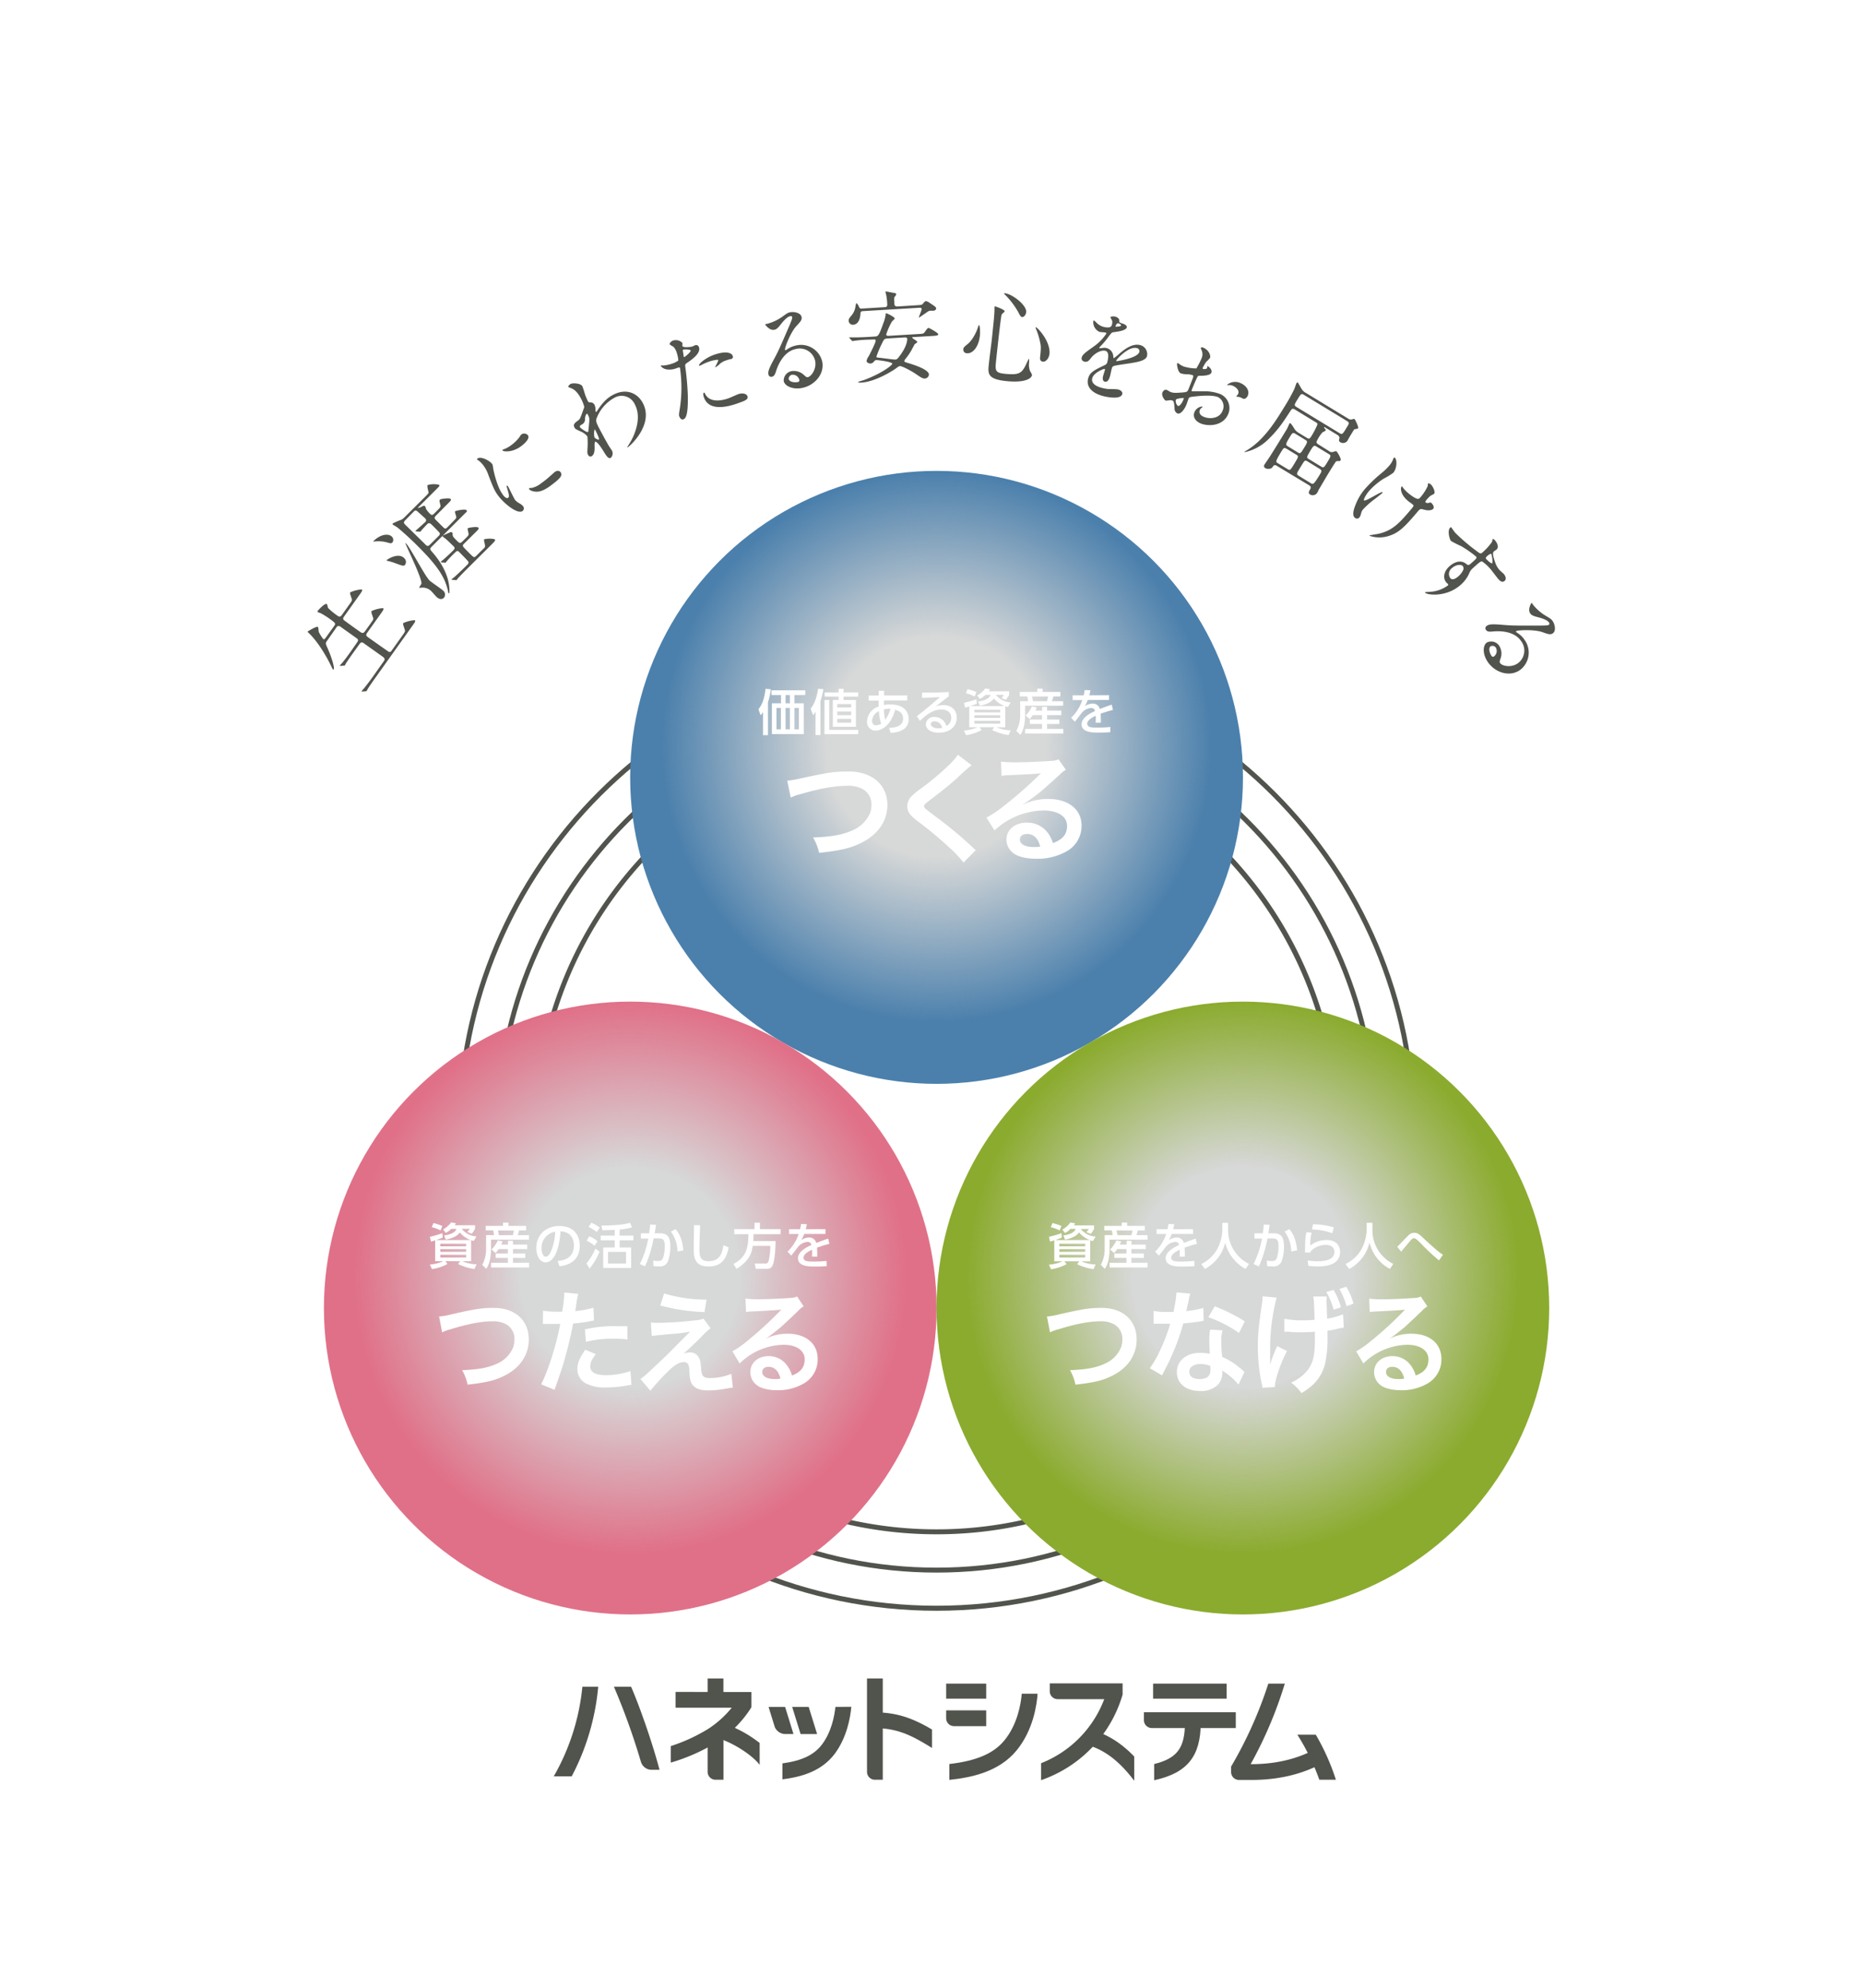
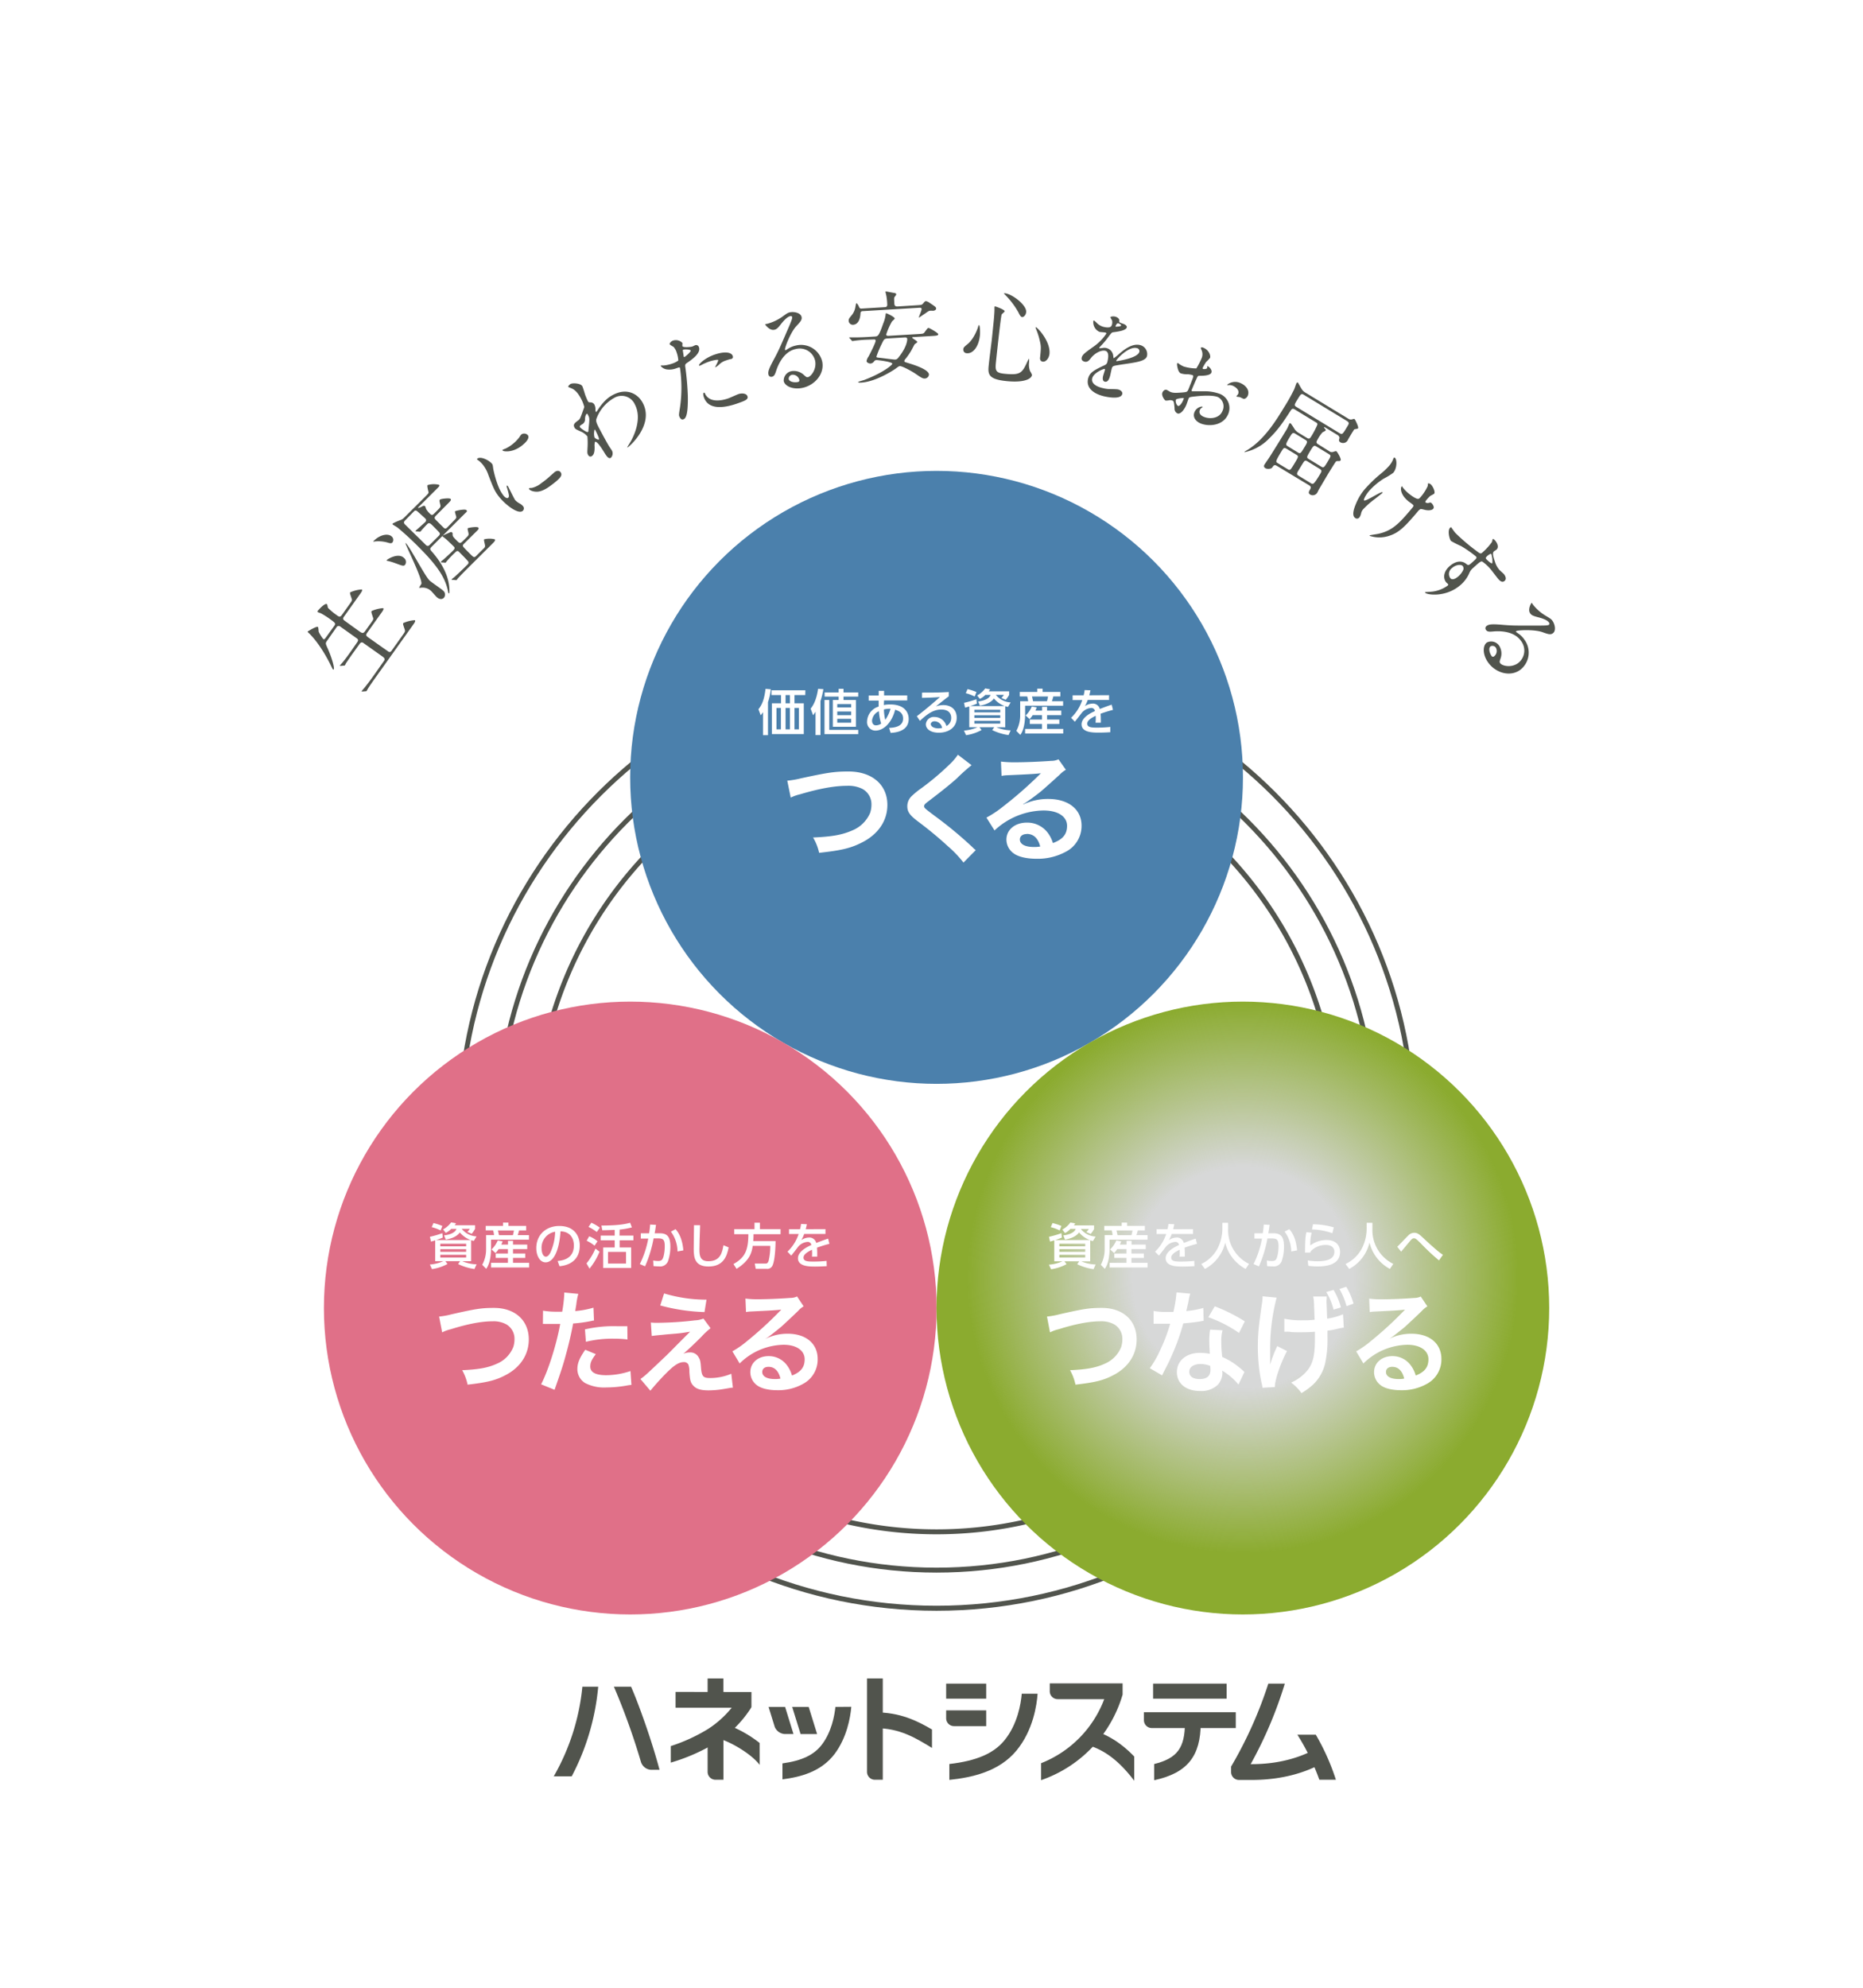
<svg xmlns="http://www.w3.org/2000/svg" xmlns:xlink="http://www.w3.org/1999/xlink" viewBox="0 0 600 640">
  <defs>
    <style>.cls-1{isolation:isolate;}.cls-2{fill:#fff;}.cls-3{fill:#51544d;}.cls-4{fill:#4b80ac;}.cls-5{fill:#e07088;}.cls-6{fill:#8bab2f;}.cls-7,.cls-8,.cls-9{mix-blend-mode:multiply;}.cls-7{fill:url(#名称未設定グラデーション_9);}.cls-8{fill:url(#名称未設定グラデーション_9-2);}.cls-9{fill:url(#名称未設定グラデーション_9-3);}</style>
    <radialGradient id="名称未設定グラデーション_9" cx="301.63" cy="240.45" r="88.81" gradientUnits="userSpaceOnUse">
      <stop offset="0.4" stop-color="#d7d8d8" />
      <stop offset="1" stop-color="#d7d8d8" stop-opacity="0" />
    </radialGradient>
    <radialGradient id="名称未設定グラデーション_9-2" cx="202.98" cy="411.3" r="88.81" xlink:href="#名称未設定グラデーション_9" />
    <radialGradient id="名称未設定グラデーション_9-3" cx="400.28" cy="411.3" r="88.81" xlink:href="#名称未設定グラデーション_9" />
  </defs>
  <g class="cls-1">
    <g id="レイヤー_2" data-name="レイヤー 2">
      <g id="ABOUT">
        <rect class="cls-2" width="600" height="640" />
        <path class="cls-3" d="M107.64,201.53c.58-.8.26-1-1.07-2a27.81,27.81,0,0,0-3.21-2.06c-.15-.06-.86-.3-1-.39s-.11-.24,0-.42,2.26-2.61,2.92-2.14c.16.11.27,1,.35,1.19a20.23,20.23,0,0,0,2.88,2.4c.69.49,1,.69,1.6-.11l2.38-3.35c.85-1.2,1-1.33.74-2-.53-1.56-.58-1.71-.42-1.94a10.78,10.78,0,0,1,3.7-.93c.34.24-.08.84-.64,1.62l-5.06,7.11c-.21.29-.47.65-.11,1.1.18.2,4.31,3.15,5.08,3.69s1.17.76,1.74,0l1.84-2.57c.86-1.22,1-1.35.73-2-.51-1.58-.56-1.73-.4-2a11,11,0,0,1,3.7-.93c.34.25-.08.85-.66,1.65l-4.47,6.28c-.54.75-.33,1,.31,1.47.79.57,6.5,4.6,6.65,4.67.48.18.75-.1,1-.51l3.38-4.75c.85-1.2.94-1.32.73-2-.53-1.56-.6-1.73-.44-2a10.78,10.78,0,0,1,3.7-.93c.34.25-.08.84-.64,1.62l-12.28,17.24c-1.62,2.28-2.11,3.07-2.25,3.32s-.28.51-.35.61-.15.09-.31.1l-1,.08c-.2,0-.2,0-.26,0s0-.06,0-.14.76-.9.89-1.08c1-1.24,1.77-2.26,2.64-3.48l3.53-5c.33-.47.61-.86-.34-1.54L117,207c-.31-.23-.74-.3-1.17.3l-2.16,3c-1.63,2.29-2.11,3.08-2.28,3.31a5.58,5.58,0,0,1-.31.6c-.07.11-.19.1-.35.1l-1,.09c-.16,0-.2,0-.23,0s-.06-.08,0-.16.77-.9.92-1.07c1-1.23,1.75-2.28,2.62-3.5l2-2.88c.55-.78.16-1.06-.27-1.36l-5.19-3.7a.8.8,0,0,0-1.22.26l-3,4.29c-.58.8-.54.91.11,2.35,1.42,3.16,2.34,6.48,2,6.89-.07.1-.17.07-.25,0s-.55-1-.81-1.56c-3.34-6.68-6.41-9.61-6.88-10.06s-.48-.5-.44-.56,2.84-1.8,3.29-1.48c.21.15.2,1.39.29,1.61a12.42,12.42,0,0,0,1.42,2.27c.34.24.57-.07.81-.41Z" />
        <path class="cls-3" d="M120.34,174.17c2.26-2.25,4.83-2.43,5.84-1.41a1.43,1.43,0,0,1,.19,1.91c-.31.32-.7.29-1.61,0a10.86,10.86,0,0,0-4.35-.3.12.12,0,0,1-.16,0C120.22,174.28,120.27,174.23,120.34,174.17Zm4.26,6.13c.31-.32,3.71-2.46,5.55-.62a1.63,1.63,0,0,1,.29,2.19c-.46.45-.73.35-3.08-.52a19.89,19.89,0,0,0-2.69-.8.47.47,0,0,1-.16-.07A.28.28,0,0,1,124.6,180.3Zm12.47-20.5c.85-.86,1-1.06.94-1.36s-.54-2-.31-2.25a7,7,0,0,1,3.68-.1c.3.3.17.44-.92,1.52l-5.53,5.51c-.29.29-.34.34-.22.45a6.24,6.24,0,0,0,1.45-.62.65.65,0,0,1,.77.06,5.87,5.87,0,0,1,.31.89,7.39,7.39,0,0,0,1.24,1.51c.48.49.77.51,1.29,0l1-1c1-1,1.2-1.19,1.05-1.83-.32-1.32-.35-1.48-.1-1.73s3-.58,3.37-.23-.07.75-.86,1.54L140.42,166c-.73.72-.47,1,.24,1.69.39.39,2.18,2.19,2.36,2.33.43.3.71.12,1.07-.24L146,167.8c.83-.83,1-1,.94-1.4s-.55-1.6-.37-1.78,3.18-.82,3.61-.39.21.44-.87,1.52L139,176.05c-.67.68-.51.88.22,1.71,3.08,3.54,5.69,8,5.52,13a.34.34,0,0,1-.11.25c0,.05-.07.07-.14,0a.68.68,0,0,1-.11-.25c-.86-4.43-3.05-8.12-9.38-14.47a93.23,93.23,0,0,0-7-6.46c-.23-.18-1.31-.77-1.49-.95s-.14-.18,0-.34a17.92,17.92,0,0,1,2.63-1.15,3.33,3.33,0,0,0,1-.7Zm-6.57,7.73c-.43.43-.6.79-.05,1.34.94.94,5.62,5.51,6.65,6.54.64.65,1,.29,1.32,0l2.84-2.83c.21-.2.55-.54.32-1-.14-.23-2-2.12-2.44-2.54s-.94-.89-1.5-.33c-.34.34-1.47,1.55-1.78,1.91-.07.07-.34.43-.43.52s-.16.07-.34.06l-1-.1c-.21,0-.21,0-.25-.07s0-.09,0-.11c.43-.43,2.62-2.34,3.1-2.81a.76.76,0,0,0,0-1.19c-.44-.43-2-1.82-2.46-2.23-.62-.53-.91-.29-1.2,0ZM135.7,188c.51-1.38-5.27-12.88-5.09-13.06s.18,0,.2.07c1.33,1.34,6,10.36,7.5,11.86.62.62,3.84,2.73,4.39,3.29a1.61,1.61,0,0,1,.23,2.34c-.34.34-1.25.78-2.44-.41-.21-.21-1.11-1.25-1.31-1.45a4,4,0,0,0-3.61-1.41c-.09,0-.5.08-.57,0S135.61,188.19,135.7,188Zm6.52-6.91A.57.57,0,0,1,142,181s0-.09,0-.16.77-.63.89-.74,2.1-1.91,2.64-2.45c.86-.85,1.15-1.14.6-1.7-.39-.39-2.11-2.07-2.52-2.39-.14-.14-.85-.67-1-.79s-.16-.16,0-.3,1.86-.84,2.18-1,.59-.26.82,0,.16.29.16.61c0,.53.1.73,1.15,1.79s1.22,1.22,2,.48l.91-.9c1-1,1.06-1.06,1.08-1.49s-.45-1.67-.25-1.87,3-.62,3.37-.23-.15.79-.9,1.54L149.5,175c-.23.22-.43.42-.43.7s.19.5,2.12,2.43c1.35,1.36,1.51,1.52,2.21.83l1.74-1.74c1-.94,1.06-1,1.08-1.44s-.49-1.94-.29-2.14a7.19,7.19,0,0,1,3.42,0c.32.33-.16.8-.9,1.54l-8.18,8.14c-2,2-2.59,2.68-2.8,2.88a5.63,5.63,0,0,1-.42.57c-.07.06-.19,0-.35,0l-1-.08c-.18,0-.2,0-.22-.05a.08.08,0,0,1,0-.14c.15-.16.95-.76,1.1-.92,1.16-1.06,2.1-1.95,3.17-3l.79-.79a.83.83,0,0,0,.31-.91c-.12-.29-2.57-2.76-3.06-3.24s-.91-.06-1.15.19a34.4,34.4,0,0,0-2.83,2.95s-.22.31-.27.36-.2.06-.36,0Z" />
        <path class="cls-3" d="M163.63,160.3c.44-.32.36-.9-.26-3-.17-.56-.25-.82-.12-.92s.32.17.36.23c.21.28,1.86,3.79,2.32,4.42a5.84,5.84,0,0,0,1.41,1.07,3.48,3.48,0,0,1,1.15.93,1.08,1.08,0,0,1-.2,1.51c-1.6,1.16-6-2.44-7.88-5-1.22-1.68-1.57-2.6-3.09-6.52a11.38,11.38,0,0,0-1.55-3.05,8.42,8.42,0,0,0-1.62-1.68,4.54,4.54,0,0,1-.5-.36c-.06-.08,0-.2.11-.28,1.18-.86,4,.74,4.7,1.69.21.28.23.31.39,1.56.12.76,1.24,5.86,3,8.23C162.38,160,163.22,160.6,163.63,160.3ZM170,140.11c.94,1.29-1.92,3.37-2.23,3.6-2.91,2.12-5.68,1.68-5.92,1.34,0-.05-.07-.15.08-.26s.46-.18.86-.35a10.62,10.62,0,0,0,1.86-1.11,13,13,0,0,0,2.55-2.46c.56-.85.62-.94.89-1.1A1.62,1.62,0,0,1,170,140.11ZM180.51,152c.74,1,.2,1.9-3.4,4.53-2.53,1.84-4,1.87-4.88,1.74-.23,0-1.4-.23-1.76-.73,0,0-.19-.26-.06-.36a4.88,4.88,0,0,1,.88-.08,7.69,7.69,0,0,0,3.08-1.56,26.68,26.68,0,0,0,2.19-1.71c.34-.29,2-1.79,2.11-1.86C179.65,151.28,180.28,151.71,180.51,152Z" />
        <path class="cls-3" d="M190.13,129.56a1.41,1.41,0,0,1,1.32.74,3.56,3.56,0,0,1,.33,1.59,1.6,1.6,0,0,0,.09.65.14.14,0,0,0,.18.09,6,6,0,0,0,.6-.86c2-2.91,3.44-3.94,4.83-4.66,4.4-2.3,8-.35,9.57,2.7,3.62,6.92-4.25,13.89-4.9,14.23-.05,0-.11.06-.14,0s1.21-2,1.4-2.41c.9-1.72,3.34-7,1.09-11.33a4.66,4.66,0,0,0-6.6-2.24,12.74,12.74,0,0,0-5.84,6.84c-.15.62-.06,1.2,1,3.16.33.64,2.27,4.28,3.18,5.75.15.22.76,1.11.85,1.28a2,2,0,0,1-.37,2.32c-.79.42-1.42-.58-2.45-2.28-.37-.57-2-3.22-2.65-2.87a4.21,4.21,0,0,0-.12,1.57c0,1.06,0,2.55-1,3.08-.33.18-.79.12-1.1-.45s-.25-.83-.17-2.41a25,25,0,0,0-.05-3.53,5.63,5.63,0,0,0-2.26-1.64c-1.51-.68-1.65-.76-1.92-1.27-.52-1,.19-1.5,1.25-2.28.44-.33.59-.45,1.55-3.23a8.64,8.64,0,0,0,.37-1.07,11.36,11.36,0,0,0-1-2.59c-1.34-2.56-2.49-3.17-3.26-3.47s-.86-.35-.92-.47.48-.73.76-.87c.76-.4,3.3-.22,3.8.73.22.43.8,2.44.94,2.84s.57,1.43.74,1.75C189.48,129.49,189.53,129.51,190.13,129.56Zm-1.71,5.26a1.89,1.89,0,0,1-.69,1.64c-.87.53-1.14.71-.94,1.08s2.19,1.72,2.5,1.56.18-.28.25-.9c.38-3.54.35-3.6-.19-4.63-.13-.24-.2-.38-.33-.35S188.46,133.73,188.42,134.82Zm3.05,6c.19.37,1.15.83,1.4.7s-.47-1.74-1.16-3.06c-.06-.12-.15-.15-.24-.1A5.09,5.09,0,0,0,191.47,140.86Z" />
        <path class="cls-3" d="M219,131.19a44.17,44.17,0,0,0,0-12.68c-.1-.31-.22-.27-1.19.07a6.08,6.08,0,0,1-2.87.38,3.09,3.09,0,0,1-2.14-1.11.15.15,0,0,1,.08-.17,6.91,6.91,0,0,1,.78,0,11.6,11.6,0,0,0,2.8-.6,6.94,6.94,0,0,0,2-1,9.55,9.55,0,0,0-.55-2.63,4.57,4.57,0,0,0-1-1.78c-.17-.11-1.16-.63-1.24-.84s.33-.91,1.11-1.18a2.91,2.91,0,0,1,3,.78c.05.16-.07.89,0,1,.2.58,2.79.27,3.09.16.12,0,.76-.33.91-.39a.93.93,0,0,1,1.33.61c.6,1.72-1.65,3.5-3.44,4.75-.93.63-1,.7-1,1.3a90.92,90.92,0,0,1,.85,9.48c.15,7.11-.93,7.49-1.5,7.69-.72.25-1.17-.73-1.28-1.07S218.66,133.3,219,131.19Zm1.44-16.25c.15,0,2.15-1.68,2-2.08s-2-.41-2.3-.29-.25.15-.2.48c.1.66.13.75.23,1.54C220.2,114.81,220.23,115,220.41,114.94Zm9.75-.78c2.86-1,5.33-.9,5.8.45.26.74-.38,1-.62,1s-1.47.41-1.71.5a5.31,5.31,0,0,0-2.06,1.27,5.6,5.6,0,0,1-1.12.84c-.06,0-.15,0-.18,0s1.08-1.93,1-2.27-2.31.26-2.76.42a18.94,18.94,0,0,0-2.12.87c-.17.1-.83.43-.95.47s-.24.09-.29,0C224.76,117.42,226.94,115.28,230.16,114.16Zm-2.91,13c1.56,2.45,5,1.9,7.3,1.1.51-.18,2.73-1.19,3.21-1.36,1-.36,2.59-.32,2.94.69s-.75,1.44-3.31,2.33c-4.87,1.7-9.37,1.86-10.72-2-.25-.7-.29-1.41,0-1.49S227.19,127.08,227.25,127.16Z" />
        <path class="cls-3" d="M262.52,116.14a5.08,5.08,0,0,0-6.27-3.75c-4.12.85-5.87,5.76-6.23,6.86s-.59,1.88-1.43,2.06a.89.89,0,0,1-1.09-.71c-.17-.8-.06-1.55,1.61-4.65,1.53-2.84,1.76-3.31,5.08-11,.72-1.71,1-2.47.94-2.82s-.31-.4-.68-.32c-1.16.24-2.67,2.21-3.11,2.77-1,1.3-1.45,1.49-2,1.6-1.46.3-2.85-1.54-2.89-1.7s.08-.11.73-.25a15.28,15.28,0,0,0,4.61-2.14c1.75-1.26,1.95-1.4,2.64-1.54,1.25-.26,3.44.12,3.73,1.52.19.92-.42,1.58-1.7,2.94-1.92,2.09-3.76,7-3.65,7.56,0,.09.14.2.23.18s.55-.34.72-.44a7.57,7.57,0,0,1,2.64-1.08,7,7,0,0,1,8.4,5.17c.83,4-2.42,7.67-6.39,8.49-3.09.64-5.65-.59-6-2.18a3.09,3.09,0,0,1,2.56-3.22,4.7,4.7,0,0,1,4,1.3c.56.49.81.74,1.24.64C261.28,121.18,263.07,118.78,262.52,116.14Zm-7.43,4.52a1.32,1.32,0,0,0-1.08,1.39c.17.82,1.65,1.22,3,.94a.53.53,0,0,0,.42-.68A2.2,2.2,0,0,0,255.09,120.66Z" />
        <path class="cls-3" d="M295.62,98.26c1.15-.07,1.33-.12,1.69-.56s.56-.72.91-.74a2.71,2.71,0,0,1,1.09.49c1.93,1.28,2.16,1.43,2.18,1.89s-.56.65-.75.69-.8,0-.93,0c-.6,0-.79.15-1.65.76-.24.17-2.2,1.5-2.24,1.5l0-.07c0-.25.92-2.27.89-2.72s-.38-.43-.76-.41l-18.1,1.08c-.25,0-.8,0-.82.77-.11,1.9-.77,3.53-2.4,3.63a1.35,1.35,0,0,1-1.41-1.28c0-.62.14-.79,1-1.82a5.55,5.55,0,0,0,1.18-2.71c.19-1,.22-1.12.34-1.13s.55.55.66.84c.33.73.41.92,1,.88l7.48-.45c.82,0,.79-.67.76-1.09a17.31,17.31,0,0,0-.23-2.26c0-.23-.3-1.29-.31-1.52s.05-.19.11-.2,1.94.37,2.94.54a.54.54,0,0,1,.41.43,3.48,3.48,0,0,1-.5.75c-.24.31-.22.5-.13,2.13.05.74.26,1,1,1Zm-16.35,11.11a39,39,0,0,0-4,.34c-.1,0-.57.09-.67.1s-.19,0-.3-.18l-.64-.71c-.14-.12-.17-.15-.18-.21s.06-.07.13-.08,1.21,0,1.4,0c1.57,0,2.87-.05,4.37-.13l2.41-.15c1-.06,1.27-.21,2.69-4.27a10.76,10.76,0,0,0,.75-2.81c0-.23,0-.39.2-.4s2.69,1.17,2.72,1.66c0,.23-.78.83-.9,1a22.08,22.08,0,0,0-1.83,4.15c0,.49.61.46.7.45l9.73-.58c1.44-.09,1.6-.1,2-.68.82-1.12.91-1.26,1.2-1.27s3.09,1.57,3.12,2-.61.49-1.69.56l-6.24.37c-.32,0-.44,0-.43.22s1.59,1,1.61,1.37c0,.2-.79.63-.88.77s-.86,1.62-1,1.88a21.19,21.19,0,0,1-1.94,2.82,1.06,1.06,0,0,0-.34.68c0,.26.14.28,1.28.64s6.53,1.92,6.64,3.67a1.39,1.39,0,0,1-1.33,1.29c-.7,0-.93-.11-3.16-1.64-1.27-.84-4.17-2.39-4.84-2.35-.35,0-.47.13-1.48.87-.3.22-6.14,4.15-11,4.44-.25,0-1,.06-1-.14s1.63-.58,1.94-.7c6.21-2.36,9.09-4.88,9.07-5.23,0-.65-4.86-1.21-5.15-1.19a1,1,0,0,0-.71.4,1.53,1.53,0,0,1-1.17.72c-.5,0-1.23-.29-1.26-.81a3.36,3.36,0,0,1,.62-1.43c.26-.44,2.35-4.51,2.31-5.13,0-.42-.47-.39-.69-.38Zm6.65-.4c-1.15.07-1.23.27-1.94,1.74a33,33,0,0,0-1.71,4.08c0,.29.06.32,1.37.44.74.09,4.28.56,4.57.54.7,0,.93-.35,1.67-1.34,2.22-3,2.33-4.93,2.3-5.32s-.38-.49-.76-.47Z" />
        <path class="cls-3" d="M315.59,108c-.36,3.62-2.25,5.92-4.18,5.73a1.13,1.13,0,0,1-1.16-1.29c0-.36.13-.67,1.24-1.54,2.15-1.65,3.39-5.16,3.5-5.61s.23-.63.32-.62C315.6,104.74,315.71,106.84,315.59,108Zm8-7.84c0,.26-.93.92-1,1.11-.3.79-1.68,13.79-1.81,15.08-.29,2.91-.27,3.7,2.81,4,4.88.49,5.59-.19,7.18-3.7a8.45,8.45,0,0,1,.64-1.21,7.36,7.36,0,0,1,0,1.41,5.86,5.86,0,0,0,.34,2.65,5.5,5.5,0,0,1,.62,1.2c-.14,1.39-2.81,2.57-8.24,2-6.15-.61-6-2.42-5.66-5.49.1-1.1.72-6,.85-7s.49-4.69.73-7c.08-.81.21-2.53.23-3.31,0-.13,0-.49,0-.82,0-.09,0-.39.11-.44S323.59,99.68,323.54,100.2Zm0-5.75c2.48.25,7.11,3.87,6.9,6.07-.11,1.1-.9,1.65-1.28,1.61s-.64-.32-1.23-1.53a25.83,25.83,0,0,0-4.39-5.76c-.21-.15-.26-.32-.23-.34S323.56,94.45,323.59,94.45ZM338,113.88c-.15,1.49-1.16,2.66-2.11,2.57s-1-1-.91-1.43c.31-3.14.34-3.5-.16-5.54a21.84,21.84,0,0,0-1.18-3.61c-.13-.28-.12-.47-.08-.5C333.87,105.11,338.37,109.8,338,113.88Z" />
        <path class="cls-3" d="M348.39,115.08c.25-1,1.37-1.73,4.1-3.69a15.17,15.17,0,0,0,3.83-4c0-.19-.16-.28-.29-.31-.31-.08-1.64-.15-1.91-.22a3.39,3.39,0,0,1-2-3.47c0-.1.05-.22.24-.18a7.65,7.65,0,0,1,1,.9,4.87,4.87,0,0,0,1.89,1.09c2.53.65,2.75-.2,2.91-.83a2.65,2.65,0,0,0,0-1.17c-.06-.18-.56-.91-.51-1.1s.93-.3,1.49-.16c.74.19,1.44.67,1.32,1.38-.07.42,0,.51,1.24.92.22.06,1.35.51,1.19,1.18-.27,1-2.75,1.34-4.31,1.55-.52.07-.56.12-1.65,1.55a24.86,24.86,0,0,1-2.54,3c-.23.25-.31.32-.34.45a.12.12,0,0,0,.09.16,7.3,7.3,0,0,0,1-.1,2.77,2.77,0,0,1,1.27.05,2.86,2.86,0,0,1,2.13,2.59c.08.59.1.66.16.68a16.44,16.44,0,0,0,1.7-1.38c1.39-1.19,4.13-3.54,6.81-2.86a3,3,0,0,1,2.19,3.55c-.38,1.48-3.08,1.9-5.21,2.26-.86.15-4.72.67-5.36.88s-.69.53-.86,1.19c-.07.28-.35,1.62-.42,1.9-.13.51-.59,2.3-1.73,2-.84-.21-.69-1.28-.55-1.85.08-.31.56-1.8.57-1.83s.09-.38-.12-.44-3.5,1.19-3.95,3c-.56,2.17,2.53,3,3.42,3.19a10,10,0,0,0,2,.31c.45,0,2.55,0,3,.15.65.17,1.43.7,1.24,1.46-.5,1.95-5.32.86-6.06.67-3.92-1-5.57-3.17-4.93-5.66.51-2,1.94-2.72,5.46-4.38a1.39,1.39,0,0,0,.74-1c.36-1.42.57-3.24-.67-3.56s-3.36.68-4.65,2.37c-.54.7-1.07,1.37-2.06,1.12C348.71,116.27,348.18,115.93,348.39,115.08Zm10.92-9.9c.06,0,1.65,0,1.74-.36s-.66-.67-.93-.74c-.44-.11-.78.74-.82.87S359.25,105.17,359.31,105.18Zm.2,10.93a.13.13,0,0,0,.08.18c.1,0,6.82-.94,7.35-3a1,1,0,0,0-.84-1.22C363.54,111.4,359.64,115.6,359.51,116.11Z" />
        <path class="cls-3" d="M390.13,120c-.41,1-3,1-3.85,1-.48,0-.55.09-1,1.12-.33.63-1.32,3.07-1.39,3.22s-.22.54.05.65c.09,0,2.92,0,3.47,0a14.48,14.48,0,0,1,5.5.85,4.91,4.91,0,0,1,2.68,6.4c-1.62,4-6.46,4.1-8.88,3.11-1.68-.69-2.68-2.12-2-3.68a2.91,2.91,0,0,1,2.45-1.78.18.18,0,0,1,.09.21c0,.1-.12.13-.22.2a1.35,1.35,0,0,0-.6.7c-.59,1.45,1,2.11,1.33,2.23,1.94.8,5,.49,5.95-1.92a3.35,3.35,0,0,0-1.48-4.47c-.82-.34-2.81-.69-7-.24-2,.22-2.23.24-2.44.75-.14.34-.6,1.73-.72,2-.57,1.38-1.83,3.19-2.89,2.75a1.68,1.68,0,0,1-.9-1.67c-.18-2.25-.33-2.31-.71-2.47a2.49,2.49,0,0,0-.81-.12,5.8,5.8,0,0,1-1.37.14c-.32-.13-1.46-1.65-1-2.64.22-.54.81-1,1.34-.82.17.07,1,.57,1.14.64.8.33,1.39.4,3.49.24,1.81-.14,2-.16,2.37-1,.28-.69,1.3-3.26,1.48-3.79.09-.21.19-.7-.14-.83a7.32,7.32,0,0,0-1.47-.28,6.79,6.79,0,0,1-2.32-.29c-1-.41-1.28-2.94-1.19-3.15a.22.22,0,0,1,.32-.12c.09,0,.4.3.48.34a9.8,9.8,0,0,0,1.3.71,14.08,14.08,0,0,0,4.11.63,23.42,23.42,0,0,0,1.64-3.16,3.24,3.24,0,0,0,0-2.81,3.06,3.06,0,0,1-.21-.65c.11-.27.61-.14.78-.07,2,.81,2.44,2.72,2.2,3.29a12.2,12.2,0,0,1-1.26,1.32,17.61,17.61,0,0,0-1.09,1.83c-.05.12-.08.36.1.43s1.16.09,1.34-.33c0-.06,0-.42,0-.48s.1-.07.17-.07C389.27,118,390.51,119,390.13,120Zm-11.45,8.77a2.16,2.16,0,0,0,.66,1.92c.41.17,1.17-.5,1.78-2,.05-.12.17-.42.11-.52S378.86,128.3,378.68,128.72Zm23.21-1.43c-.26.64-.95,1.3-1.57,1-.17-.07-.83-.41-1-.47s-.85-.1-1-.15a.16.16,0,0,1-.08-.21c0-.06.17-.18.19-.21a1.78,1.78,0,0,0,.34-.49c.49-1.21-.81-2.23-1.82-2.64a2.76,2.76,0,0,0-1.27-.17.68.68,0,0,1-.33,0c-.09,0-.11-.08-.07-.17a4.07,4.07,0,0,1,4-.59C401.56,124.14,402.45,125.91,401.89,127.29Z" />
        <path class="cls-3" d="M428.1,145.28a1.35,1.35,0,0,0,1.29.21c.78-.25.87-.27,1.06-.15s1.61,2.38,1.31,2.88a.65.65,0,0,1-.63.23c-.44,0-.66,0-.85.13s-2.59,4.06-2.74,4.31-2.31,3.92-2.76,4.67c-.09.14-.44.91-.53,1.05a1.69,1.69,0,0,1-2.25.65c-.79-.48-.46-1-.09-1.65.53-.86,0-1.18-.32-1.37L411.24,150c-.84-.52-1.11-.07-1.49.5s-1.72.55-2.18.27c-.76-.46-.43-1-.34-1.16s.86-1.3,1.09-1.62c.64-.86,5.11-8.16,6.14-9.85.15-.25.74-1.64.82-1.78s.3-.13.44,0a15.24,15.24,0,0,1,1,1.44,3.92,3.92,0,0,0,1.51,1.56l2.72,1.66c.76.46,1,.07,1.49-.74a26.9,26.9,0,0,0,1.79-3.44c.13-.52-.08-.66-.33-.8l-6.78-4.13c-.52-.31-.9-.54-1.42.25-2.65,4.06-4.05,6.17-7,9.06a15.45,15.45,0,0,1-7.84,4.37.13.13,0,0,1,0-.18s1.06-.65,1.24-.76c5.33-3.42,9.06-9.57,11.51-13.59a59.12,59.12,0,0,0,3.2-5.71c.14-.29.58-1.69.75-2a.33.33,0,0,1,.49-.13s1.11,2,1.15,2a3.39,3.39,0,0,0,1.35,1.27l13.64,8.29a1.44,1.44,0,0,0,1.28.24c.45-.14.63-.18.79-.08s1.37,2.54,1.13,2.93c-.1.17-.3.19-.51.22a4.41,4.41,0,0,0-.73.17c-.06,0-1.88,3-2,3.29a1.73,1.73,0,0,1-2.46.86c-.63-.38-.45-.85-.32-1.26s-.24-.83-.45-1l-4.09-2.49c-.27-.16-.33-.2-.38-.11s0,.2.22.44.38.42.23.67a7.21,7.21,0,0,1-.95.52,10.39,10.39,0,0,0-1.59,2.31c-.49.8-.53,1.12.2,1.57Zm-13.39,5.78c.79.48.92.26,2.12-1.71,1.33-2.2,1.49-2.45.7-2.93l-3.22-1.95c-.79-.48-1-.12-1.55.77-2.06,3.39-1.95,3.45-1.21,3.9Zm3.27-5.39c.82.5.94.3,2.1-1.61.95-1.56,1.17-1.92.35-2.42l-3.27-2c-.82-.5-1.05-.11-1.69.94-1.45,2.39-1.49,2.64-.73,3.1Zm2-18.51c-.89-.55-1-.35-2.09,1.42s-1.18,1.95-.29,2.49l13.76,8.36c.92.57,1,.51,2.61-2.21.46-.75.69-1.14-.2-1.69Zm1.13,21.41a1.07,1.07,0,0,0-.76-.23c-.31.08-.48.36-1.89,2.69-.85,1.39-1,1.67-.17,2.18l3.84,2.34c.76.46.92.56,2.85-2.61.69-1.14.89-1.47,0-2Zm2.9-4.78c-.84-.51-1-.29-2,1.35-1.18,2-1.31,2.17-.47,2.68l3.92,2.39c.85.51,1,.29,2-1.35,1.2-2,1.32-2.17.47-2.68Z" />
        <path class="cls-3" d="M448.7,152.24a23.58,23.58,0,0,1-3.07,1.88,22.42,22.42,0,0,0-4.74,4c-.94,1.12-1.86,2.76-1.57,3,.52.43,5.5-3,5.92-2.64.07.07,0,.19-.05.26s-2.47,2-2.95,2.32A28.17,28.17,0,0,0,439,164a2.85,2.85,0,0,0-.65,1.36,3.9,3.9,0,0,1-.54,1.25,1,1,0,0,1-1.48.07c-.93-.78-.37-2.73.36-4.45a17.25,17.25,0,0,1,2.86-4.74,44.47,44.47,0,0,1,5.33-5.11,21.29,21.29,0,0,0,2.55-2.45,7.06,7.06,0,0,0,1.18-1.9,3.32,3.32,0,0,1,.27-.62.22.22,0,0,1,.36,0C449.94,147.89,450,150.75,448.7,152.24Zm8.07,12.25c-4.32,5.16-6.23,7-9.29,8a9.91,9.91,0,0,1-6.29.06c-.05,0-.13-.1-.06-.18s2.36-.39,2.79-.5c4.49-1,6.68-3.3,10.68-8.06.71-.85.78-1,.39-1.36s-1.38-1-1.57-1.2c-2.39-2-2.46-4.1-2-4.63.05-.05.11-.08.16,0s.29.46.44.63a14,14,0,0,0,1.41,1.44c.37.3,2.2,1.84,3.23,1.94.21,0,.39,0,1.1-.86a15.38,15.38,0,0,0,2.07-3.31,4.8,4.8,0,0,1,.08-.79c.1-.12.52,0,.86.26.69.58,1.56,2.46,1.14,3-.16.2-1.16.64-1.33.79a12,12,0,0,0-1.16,1.23c-.35.43-.47.67-.28.83a1.29,1.29,0,0,0,1,.13c.54-.14.56-.16.81,0s1.17,1.28.64,1.9-1.87.55-2.66.36c-1.07-.27-1.28-.31-1.46-.25A3.14,3.14,0,0,0,456.77,164.49Z" />
        <path class="cls-3" d="M468.72,171.59a62,62,0,0,0,6.64,5.68c1.33,1,1.48,1.15,2.11.58a19.76,19.76,0,0,0,3-3.3c.1-.14.19-.91.31-1s.49.21.62.35c.94,1,1.35,2.35.58,3.05-.12.11-.72.47-.84.58-.55.51-.29,1.52.37,3.46a7,7,0,0,0,1.4,2.51c.22.24,1.24,1.12,1.41,1.31s1.12,1.43.28,2.2c-.63.56-1.25.31-2-.51-.45-.5-2.22-2.89-2.63-3.34a14.14,14.14,0,0,0-2.55-2.33c-.45-.2-.83.06-2.95,2a4.29,4.29,0,0,0-1.28,1.73,10.51,10.51,0,0,1-2.63,3.63c-4.68,4.24-10.9,3.39-11.56,2.66a.15.15,0,0,1,0-.21c.05,0,2.08-.12,2.47-.18a10.68,10.68,0,0,0,4.74-1.89c.07-.06.34-.3.12-.54-.06-.07-.43-.38-.49-.45-1.16-1.28-1-3.52,1-5.27.31-.29,3-2.69,5.4-.73.69.57.84.44,2.07-.67s1.44-1.31,1-1.78a38,38,0,0,0-4.75-3.31,29.08,29.08,0,0,1-3.25-1.65c-.48-.52-1.24-3.4-.25-4.29.09-.09.26-.15.34-.1C467.53,170,468.42,171.26,468.72,171.59Zm2.36,10.64c-.54-.59-2.21-.45-3.44.66a2.34,2.34,0,0,0-.53,3.29c.83.92,2.3-.37,2.69-.72a6.51,6.51,0,0,0,1.4-1.84A1.33,1.33,0,0,0,471.08,182.23Zm7.72-3c-.38.35-.37.51-.07.84.09.09,1.53,1.58,1.89,1.26a7,7,0,0,0-.35-3C480.07,178.2,479.43,178.61,478.8,179.18Z" />
        <path class="cls-3" d="M488.87,213.54a5.08,5.08,0,0,0,.94-7.24c-2.42-3.44-7.62-3.1-8.77-3s-2,.21-2.46-.49a.88.88,0,0,1,.22-1.28c.66-.47,1.39-.67,4.9-.37,3.21.27,3.74.29,12.15.26,1.85,0,2.67-.05,3-.25a.54.54,0,0,0,0-.76c-.67-1-3.09-1.57-3.77-1.75-1.61-.42-1.95-.73-2.26-1.18-.86-1.22.27-3.23.41-3.32s.13,0,.52.57a15.19,15.19,0,0,0,3.8,3.37c1.85,1.11,2.06,1.23,2.46,1.81.73,1,1.26,3.2.09,4-.77.55-1.62.25-3.38-.39-2.67-.92-7.93-.65-8.38-.33a.24.24,0,0,0-.08.28l.7.49a7.46,7.46,0,0,1,2,2,7,7,0,0,1-1.41,9.76c-3.38,2.37-8,.83-10.32-2.48-1.82-2.58-1.71-5.42-.38-6.36a3.09,3.09,0,0,1,4,1.07,4.67,4.67,0,0,1,.38,4.17c-.22.7-.35,1-.09,1.39C483.75,214.41,486.66,215.1,488.87,213.54Zm-7.11-5a1.3,1.3,0,0,0-1.7-.44c-.69.48-.46,2,.33,3.12a.54.54,0,0,0,.79.11A2.2,2.2,0,0,0,481.76,208.53Z" />
        <path class="cls-3" d="M301.63,518.62c-85.15,0-154.42-69.28-154.42-154.42s69.27-154.42,154.42-154.42S456.05,279.05,456.05,364.2,386.78,518.62,301.63,518.62Zm0-307.25c-84.27,0-152.83,68.56-152.83,152.83S217.36,517,301.63,517,454.46,448.47,454.46,364.2,385.9,211.37,301.63,211.37Z" />
        <path class="cls-3" d="M301.63,506.33c-78.37,0-142.13-63.76-142.13-142.13s63.76-142.13,142.13-142.13S443.76,285.83,443.76,364.2,380,506.33,301.63,506.33Zm0-282.67c-77.49,0-140.54,63-140.54,140.54s63,140.54,140.54,140.54S442.17,441.69,442.17,364.2,379.12,223.66,301.63,223.66Z" />
        <path class="cls-3" d="M301.63,494C230,494,171.79,435.79,171.79,364.2a129.84,129.84,0,0,1,259.68,0C431.47,435.79,373.22,494,301.63,494Zm0-258.09A128.25,128.25,0,1,0,429.88,364.2,128.39,128.39,0,0,0,301.63,236Z" />
        <circle class="cls-4" cx="301.63" cy="250.29" r="98.68" />
        <circle class="cls-5" cx="202.98" cy="421.15" r="98.66" />
        <circle class="cls-6" cx="400.28" cy="421.15" r="98.66" />
        <rect class="cls-3" x="227.9" y="540.42" width="5.08" height="7.1" />
        <path class="cls-3" d="M217.57,544.75v5.08h18.09a32.44,32.44,0,0,1-7.62,6.85,55.81,55.81,0,0,1-12,5.51v5.32A61.2,61.2,0,0,0,230.77,561a36.43,36.43,0,0,0,10.88-10.76l.36-.61v-4.84Z" />
        <path class="cls-3" d="M244.65,561.19a38.63,38.63,0,0,0-11-6.08l-1.57,4.83c4,1.31,10.09,5,12.58,8.31Z" />
        <path class="cls-3" d="M227.9,558.57v11.92a2.54,2.54,0,0,0,2.54,2.54H233V558.57Z" />
        <path class="cls-3" d="M300.16,556.85c-5-2.92-10.41-5.52-18.22-5.52v5.08c7.79,0,12.86,3.1,18.22,6.38Z" />
        <path class="cls-3" d="M279.23,540.42v30.07a2.54,2.54,0,0,0,2.54,2.54h2.54V540.42Z" />
        <path class="cls-3" d="M329.07,545.32c-.26,3.12-1.33,9.88-5.63,15.08-3.47,4.2-9,6.56-17.69,7.56v5.11c7.27-.76,16-2.64,21.61-9.43,5.4-6.54,6.56-14.74,6.81-18.32Z" />
        <rect class="cls-3" x="304.72" y="542.08" width="12.9" height="4.84" />
        <path class="cls-3" d="M304.72,550.69v2.54a2.54,2.54,0,0,0,2.54,2.54h10.36v-5.08Z" />
        <polygon class="cls-3" points="263.16 558.32 260.45 549.58 255.13 549.58 257.84 558.32 263.16 558.32" />
        <path class="cls-3" d="M269.06,549.58c-.32,3-1.29,8-4.26,12-2.53,3.4-6.41,5.3-12.8,6.18v5.13c5.76-.71,12.53-2.44,16.88-8.28,3.86-5.21,5-11.6,5.29-15.07Z" />
        <path class="cls-3" d="M252.85,549.58h-5.32l2,6.48a3.72,3.72,0,0,0,3.24,2.25h2.78Z" />
        <path class="cls-3" d="M184.12,571.94a76.6,76.6,0,0,0,8.54-28.86h-5.1a72,72,0,0,1-9.22,28.86Z" />
        <path class="cls-3" d="M207.69,554.67c-1.52-4.33-3-8.29-4.44-11.59h-5.53a218.52,218.52,0,0,1,8.7,24.2v0a3.63,3.63,0,0,0,3.27,2.55h2.72C211.24,565.42,209.6,560.13,207.69,554.67Z" />
        <path class="cls-3" d="M365.29,565.56a34.68,34.68,0,0,0-5.9-5,31.22,31.22,0,0,0-7.86-3.69l-1.59,4.83c3.28,1.08,8.74,2.87,15.35,11.66Z" />
        <path class="cls-3" d="M338.09,542v2.54a2.54,2.54,0,0,0,2.54,2.54h15a35.72,35.72,0,0,1-20.33,20.62v5.46a41.41,41.41,0,0,0,26.14-27.19l.11-.36V542Z" />
        <path class="cls-3" d="M381.62,554.68c0,8.05-2.45,11.45-9.91,13.29v5.21c10.64-2.3,15-7.68,15-18.5Z" />
        <rect class="cls-3" x="371.37" y="542.08" width="23.68" height="4.84" />
        <path class="cls-3" d="M368.41,551.3v2.54a2.54,2.54,0,0,0,2.54,2.54H398V551.3Z" />
        <path class="cls-3" d="M417.84,558.53a73.81,73.81,0,0,1,7.07,14.5h5.33a73,73,0,0,0-6.47-14.5Z" />
        <path class="cls-3" d="M423.2,563.37c-3.15,1.73-9.94,4.64-20.07,4.64h-.34a133.94,133.94,0,0,0,11-25.93h-5.31a133.73,133.73,0,0,1-11.63,26.09l-.36.61v1.77a2.54,2.54,0,0,0,2.54,2.54h4.11c10.7,0,18.15-2.87,22.52-5.27Z" />
-         <circle class="cls-7" cx="301.63" cy="240.45" r="88.81" />
-         <circle class="cls-8" cx="202.98" cy="411.3" r="88.81" />
        <circle class="cls-9" cx="400.28" cy="411.3" r="88.81" />
        <path class="cls-2" d="M141.42,423.89a23.68,23.68,0,0,0,4-.72c7.82-1.77,9.68-2.06,13.66-2.06,6.79,0,11.22,4,11.22,10.15,0,4.92-2.74,9.07-7.62,11.56-3.12,1.63-5.8,2.28-12.08,3a16.42,16.42,0,0,0-1.75-4.66c5.49-.25,8.37-.79,11.29-2.13a9.74,9.74,0,0,0,5.18-5.35,8.31,8.31,0,0,0,.38-2.56,5.35,5.35,0,0,0-2.61-4.7,8.54,8.54,0,0,0-4.42-1c-3.57,0-8,.84-13.53,2.57a11.83,11.83,0,0,0-2.74,1Z" />
        <path class="cls-2" d="M174.89,422a25.57,25.57,0,0,0,4.6.33c.41,0,.79,0,1.57,0a46,46,0,0,0,.66-5.53,4.47,4.47,0,0,0,0-.65l4.53.44a21.35,21.35,0,0,0-.65,3.47c-.17,1-.2,1.22-.34,2.06a27.79,27.79,0,0,0,5.87-1.09l.17,4.16c-.28,0-.28,0-1.1.18a45.64,45.64,0,0,1-5.63.76c-.38,2.24-1.23,6.07-2.13,9.35-1,3.76-1.58,5.57-3.84,12l-4.33-1.77c2.37-4.59,5-13,6.15-19.44a2.52,2.52,0,0,1-.45,0h-2c-.17,0-.51,0-1.1,0s-1.1,0-1.37,0a5.85,5.85,0,0,0-.65,0Zm17,14c-1.37,1.81-1.78,2.71-1.78,4,0,1.84,1.71,2.78,5.15,2.78a25.05,25.05,0,0,0,7.79-1.34l.31,4.45c-.62.07-.9.1-1.69.25a38.41,38.41,0,0,1-6.38.58,13.3,13.3,0,0,1-6.9-1.45,5.27,5.27,0,0,1-2.44-4.44c0-1.92.66-3.54,2.54-6.25Zm10.2-4.73a34.16,34.16,0,0,0-4.33-.25,35.47,35.47,0,0,0-9.06,1l-.31-4A41.72,41.72,0,0,1,198.64,427c.93,0,1.23,0,3.4,0Z" />
        <path class="cls-2" d="M209.62,425.81a15,15,0,0,0,2,.1,110.82,110.82,0,0,0,12.18-.79,8.1,8.1,0,0,0,2.75-.58l2.3,3.11a23.58,23.58,0,0,0-2.92,2.71c-1.85,1.88-4.8,4.66-5.87,5.53a5,5,0,0,1,2.1-.44A3,3,0,0,1,225,437c.48.8.62,1.3.76,3.33.24,2.85.69,3.36,3,3.36a17.45,17.45,0,0,0,6.76-1.38l.52,4.48c-.59,0-.79.08-3,.44a29.25,29.25,0,0,1-4.81.43c-2.44,0-3.81-.4-4.8-1.37s-1.24-1.81-1.41-4.66a6.39,6.39,0,0,0-.34-2.32,1.56,1.56,0,0,0-1.45-.75c-1.61,0-3.15,1-5.93,3.82-1.75,1.78-3.61,3.87-4.84,5.39L206.26,444c1.51-1.08,1.51-1.08,8-7.23.79-.75,1.41-1.37,4-4q1.4-1.41,4-4c-2,.32-2.85.47-4.46.61l-3.47.29c-.65.08-.65.08-1.78.18s-1.51.15-2.65.29Zm4.26-9.36a47.18,47.18,0,0,0,13.66,2l-.65,4a60.84,60.84,0,0,1-14.25-2.13Z" />
        <path class="cls-2" d="M246.49,431.08a16,16,0,0,1,7.2-1.66c5.87,0,9.65,3.18,9.65,8.13a8.87,8.87,0,0,1-4.67,8,16.26,16.26,0,0,1-8.3,2.06c-2.89,0-5.29-.57-6.66-1.66a5.22,5.22,0,0,1-2.06-4.15c0-3,2.47-5.17,5.9-5.17a7.27,7.27,0,0,1,5.94,3,10,10,0,0,1,1.58,3.25c2.85-1.12,4.08-2.67,4.08-5.23,0-2.82-2.64-4.67-6.79-4.67A20.61,20.61,0,0,0,238.21,439l-2.33-3.91a31.07,31.07,0,0,0,4.84-3.39A118.14,118.14,0,0,0,251,422.3c.07-.07.42-.43.62-.65l0,0c-1.31.18-3.5.32-9.72.61a11.27,11.27,0,0,0-1.64.18l-.18-4.34a28.67,28.67,0,0,0,4.05.22c2.92,0,7.11-.18,10.44-.43a4.87,4.87,0,0,0,2.13-.47l2.12,3.18a7.31,7.31,0,0,0-1.78,1.48c-1.72,1.66-4.22,4-5.39,5.06-.62.54-3.09,2.49-3.77,3a15.18,15.18,0,0,1-1.41.94Zm1,9c-1.24,0-2,.65-2,1.66,0,1.45,1.55,2.28,4.09,2.28a8.48,8.48,0,0,0,1.78-.15C250.74,441.38,249.44,440.08,247.52,440.08Z" />
        <path class="cls-2" d="M253.55,251.35a28.76,28.76,0,0,0,4.48-.77c8.73-1.88,10.8-2.18,15.24-2.18,7.58,0,12.52,4.25,12.52,10.76,0,5.21-3.06,9.61-8.5,12.25-3.49,1.73-6.47,2.41-13.48,3.18a16.66,16.66,0,0,0-1.95-4.94c6.12-.27,9.34-.84,12.59-2.26a10.61,10.61,0,0,0,5.79-5.67,8.61,8.61,0,0,0,.42-2.71,5.6,5.6,0,0,0-2.91-5,10,10,0,0,0-4.94-1c-4,0-8.92.88-15.09,2.72a14.31,14.31,0,0,0-3.06,1.07Z" />
        <path class="cls-2" d="M312.91,246.37a56.5,56.5,0,0,0-4.71,4.21c-2,1.8-4.64,3.94-9.12,7.35-1.19.88-1.45,1.19-1.45,1.61,0,.58.07.65,3.44,3.18a129.85,129.85,0,0,1,12.07,10,8.34,8.34,0,0,0,1.11,1l-3.95,4a36.71,36.71,0,0,0-5-5.24,121.46,121.46,0,0,0-9.88-8.16c-2.52-1.95-3.21-3-3.21-4.75a4.48,4.48,0,0,1,1.26-3.1,25,25,0,0,1,3.37-2.76,85.88,85.88,0,0,0,8.85-7.46A19.14,19.14,0,0,0,308.5,243Z" />
        <path class="cls-2" d="M329.57,259a18.65,18.65,0,0,1,8-1.76c6.55,0,10.76,3.36,10.76,8.61a9.35,9.35,0,0,1-5.21,8.46,18.91,18.91,0,0,1-9.27,2.19c-3.21,0-5.89-.62-7.42-1.76a5.47,5.47,0,0,1-2.3-4.41c0-3.18,2.75-5.47,6.58-5.47a8.25,8.25,0,0,1,6.63,3.14,10.28,10.28,0,0,1,1.76,3.44c3.18-1.18,4.56-2.83,4.56-5.55,0-3-2.95-4.94-7.58-4.94a23.59,23.59,0,0,0-15.78,6.43l-2.61-4.13a34.38,34.38,0,0,0,5.4-3.6,126.61,126.61,0,0,0,11.45-10l.69-.69,0,0c-1.45.2-3.9.35-10.83.65a12.34,12.34,0,0,0-1.84.2l-.19-4.6a35.16,35.16,0,0,0,4.52.23c3.25,0,7.92-.19,11.64-.46a5.47,5.47,0,0,0,2.37-.5l2.38,3.37a8.68,8.68,0,0,0-2,1.57c-1.91,1.76-4.71,4.25-6,5.36-.69.58-3.44,2.65-4.21,3.14a13.62,13.62,0,0,1-1.57,1Zm1.15,9.53c-1.38,0-2.26.69-2.26,1.76,0,1.54,1.72,2.42,4.55,2.42a9.9,9.9,0,0,0,2-.16C334.32,269.88,332.86,268.5,330.72,268.5Z" />
        <path class="cls-2" d="M247.34,236.7h-1.61v-7.4a10.84,10.84,0,0,1-.74,1l-.73-1.94c1-1.26,1.84-2.79,2.29-6.57l1.7.14a19.19,19.19,0,0,1-.91,4.15Zm12-12.91h-3.47v2.66h3v9.91H248.6v-9.91h2.94v-2.66h-3.07v-1.54h10.91Zm-7.84,4.14h-1.42v6.9h1.42Zm2.89-4.14H253v2.66h1.41Zm0,4.14H253v6.9h1.41Zm2.91,0h-1.43v6.9h1.43Z" />
        <path class="cls-2" d="M264.24,236.67h-1.59v-7.5c-.22.33-.35.52-.78,1.13l-.79-2.13c.57-.75,1.79-2.31,2.4-6.39l1.7.11a24.8,24.8,0,0,1-.94,3.83Zm7.42-14.89v1.16h4.74v1.35h-4.74v1.09h4V234h-7.44v-8.62h1.88v-1.09h-4.52v-1.35h4.52v-1.16Zm4.74,14.59H265.54v-11h1.53V235h9.33Zm-2.27-9.68h-4.48v1.08h4.48Zm0,2.4h-4.48v1.18h4.48Zm0,2.35h-4.48v1.24h4.48Z" />
        <path class="cls-2" d="M284.65,227a9.71,9.71,0,0,1,2.09-.19c4.16,0,5.91,2.19,5.91,4.67,0,4.1-4.45,4.41-5.82,4.49l-.48-1.61c1.59-.06,4.5-.35,4.5-3,0-2-1.51-2.5-2.56-2.85-1.19,4.61-4,6.73-6.34,6.73a2.72,2.72,0,0,1-2.7-3,5.17,5.17,0,0,1,3.73-4.74c0-.67,0-1.22,0-1.77v-.17h-3.21v-1.62H283l0-1.5,1.73,0,0,1.46h7.45v1.62h-7.46Zm-1.59,2a3.66,3.66,0,0,0-2.21,3c0,.68.29,1.54,1.27,1.54a3,3,0,0,0,1.66-.55A17.25,17.25,0,0,1,283.06,229Zm3.74-.79a6.68,6.68,0,0,0-2.13.22,15.78,15.78,0,0,0,.44,3.35A12.08,12.08,0,0,0,286.8,228.22Z" />
        <path class="cls-2" d="M305.57,224.19c-1.27.94-2.78,2.16-4.16,3.25a7.64,7.64,0,0,1,2.4-.43c2.22,0,4.31,1.22,4.31,4.08,0,3.12-2.61,4.82-5.76,4.82-2.73,0-4.18-1.24-4.18-2.72a2.55,2.55,0,0,1,2.81-2.35,4,4,0,0,1,3.82,2.92,2.9,2.9,0,0,0,1.54-2.62c0-1.16-.59-2.69-3.21-2.69s-4.66,1.58-6.87,3.64l-1-1.49c.46-.33,3.35-2.54,7.45-6.17-1.89.14-3.11.19-5.77.26V223c3.67,0,5.2,0,8.63-.19ZM301,232.24c-.85,0-1.23.52-1.23.89,0,.68.83,1.38,2.51,1.38a7.18,7.18,0,0,0,1.13-.13A2.5,2.5,0,0,0,301,232.24Z" />
        <path class="cls-2" d="M312.17,227.44a11,11,0,0,1-1.37.39l-.33-1.54a31.55,31.55,0,0,0,4-1.16l.14,1.42a17.66,17.66,0,0,1-2.16.79h11.13a8.17,8.17,0,0,1-3.47-2.45c-.4.56-1.51,1.81-4.53,2.31l-.56-1.35c1.35-.15,3.5-.67,4-2.1h-1.68a6.45,6.45,0,0,1-1.77,1.28l-.86-1.11a7.92,7.92,0,0,0,2.59-2.27l1.56.28a3.78,3.78,0,0,1-.43.66H325v1.16a9.6,9.6,0,0,1-1.09,1.57l-1.4-.59a5.55,5.55,0,0,0,.8-1h-2.59a6.6,6.6,0,0,0,4.77,2.43l-.86,1.45a7.66,7.66,0,0,1-.87-.23v6.78H320.9a13,13,0,0,0,4.59,1l-.68,1.51a17.55,17.55,0,0,1-5.26-1.6l.65-.92h-4.75l.68.9a14.84,14.84,0,0,1-5,1.66l-.69-1.48a13.5,13.5,0,0,0,4.36-1.08h-2.64Zm-.56-5.57a19.9,19.9,0,0,1,2.87.94l-.58,1.45a13.31,13.31,0,0,0-2.86-1.07Zm2.2,7.49h8.33v-.83h-8.33Zm0,1.78h8.33v-.86h-8.33Zm0,1.83h8.33v-.88h-8.33Z" />
        <path class="cls-2" d="M328.43,222.79h5.62v-1.06h1.74v1.06h5.71v1.45h-2.27a13.49,13.49,0,0,1-.45,1.53h3.61v1.44H330.15v2.88c0,.51,0,4.53-1.56,6.52l-1.27-1.29a10.35,10.35,0,0,0,1.24-5.07v-4.48h2.56a7.4,7.4,0,0,0-.3-1.53h-2.39Zm4.17,7.46a7.67,7.67,0,0,1-1,1.27l-1.29-1.16a8.29,8.29,0,0,0,2-2.88l1.57.27a7.93,7.93,0,0,1-.42,1.05h2.16v-1.21h1.6v1.21h4.58v1.45h-4.58v1.43h3.95v1.42h-3.95v1.59h5.2v1.49H330.15v-1.49h5.44V233.1h-3.93v-1.42h3.93v-1.43Zm-.24-6c.1.32.27,1.14.35,1.53h4.48c.15-.53.24-1,.34-1.53Z" />
        <path class="cls-2" d="M357.18,223.83v1.54h-6.86a11.3,11.3,0,0,1-.92,2,4.38,4.38,0,0,1,2.32-.82,2.25,2.25,0,0,1,2.48,1.73c.74-.29,2.56-1,3.84-1.4l.41,1.68c-2.24.58-3.8,1.17-4,1.24a16.11,16.11,0,0,1,.08,1.72,9.3,9.3,0,0,1,0,1.16h-1.7a12.39,12.39,0,0,0,.05-2.21c-1.67.78-2.72,1.59-2.72,2.53,0,1.27,1.56,1.27,3.31,1.27a37.9,37.9,0,0,0,4.12-.22l0,1.7c-1.09.07-2.43.13-3.67.13-1.89,0-5.59,0-5.59-2.67,0-2.23,3-3.68,4.3-4.26a1.14,1.14,0,0,0-1.25-1,4.38,4.38,0,0,0-2.86,1.42c-.07.06-1.93,2.52-2.36,3l-1.21-1.27a13.72,13.72,0,0,0,3.6-5.69h-3.1v-1.54H349a13.36,13.36,0,0,0,.32-1.69l1.87.08c-.11.61-.19.92-.36,1.61Z" />
        <path class="cls-2" d="M337.19,423.89a23.68,23.68,0,0,0,4-.72c7.82-1.77,9.68-2.06,13.66-2.06,6.79,0,11.22,4,11.22,10.15,0,4.92-2.74,9.07-7.62,11.56-3.12,1.63-5.8,2.28-12.08,3a16.12,16.12,0,0,0-1.75-4.66c5.49-.25,8.37-.79,11.29-2.13a9.82,9.82,0,0,0,5.19-5.35,8.32,8.32,0,0,0,.37-2.56,5.35,5.35,0,0,0-2.61-4.7,8.54,8.54,0,0,0-4.42-1c-3.57,0-8,.84-13.53,2.57a11.83,11.83,0,0,0-2.74,1Z" />
        <path class="cls-2" d="M383.32,416.52a22,22,0,0,0-.55,2.42c-.17.87-.34,1.59-.72,3.18a28,28,0,0,0,5.49-1l.11,4.15a7.26,7.26,0,0,0-1.1.18c-1.24.22-3.33.47-5.46.65a71.17,71.17,0,0,1-3.77,10.48c-.79,1.77-1.1,2.42-2.41,4.95l-.65,1.3-3.95-2.31a32.3,32.3,0,0,0,3.33-5.78,56.49,56.49,0,0,0,3.23-8.53c-1.54,0-1.75,0-2.16,0s-.65,0-1.38,0l-1.81,0v-4.12a22.89,22.89,0,0,0,4.63.32c.41,0,1,0,1.75,0a39.42,39.42,0,0,0,1-6.29Zm15.55,29.27a20.52,20.52,0,0,0-5.25-4.48c0,.32.07.57.07.72a5.9,5.9,0,0,1-1.48,3.83,7.69,7.69,0,0,1-5.7,2c-4.53,0-7.48-2.38-7.48-6.07s3.06-6.21,7.42-6.21a16.36,16.36,0,0,1,3.19.32c-.1-1.66-.17-3.07-.17-4.15a20.71,20.71,0,0,1,.27-3.65l4,.22a12.67,12.67,0,0,0-.41,3.64,40.39,40.39,0,0,0,.31,4.95,21.31,21.31,0,0,1,5.42,3.33,10.87,10.87,0,0,1,1.2,1c.28.29.28.29.52.51Zm-12.18-6.62c-2.23,0-3.68,1-3.68,2.5s1.24,2.35,3.37,2.35c2.33,0,3.46-1,3.46-3,0-.36-.06-1.23-.06-1.23A8.39,8.39,0,0,0,386.69,439.17Zm12.35-10a41,41,0,0,0-9.88-5.06l2.06-3.51a53.56,53.56,0,0,1,9.68,4.84Z" />
        <path class="cls-2" d="M414.49,435c-2.16,4.12-3.95,9.43-3.91,11.6l-4,.22a6.12,6.12,0,0,0-.24-1.38,54.9,54.9,0,0,1-1.23-11.74c0-4.08.2-6.22,1.27-13.7a13.82,13.82,0,0,0,.24-2.63l4.53.43a65.71,65.71,0,0,0-2.09,16.62c0,.54,0,3.36,0,3.58,0,.43,0,.83,0,1.37.52-1.62.62-2,.79-2.38a32.44,32.44,0,0,1,1.51-3.58Zm-.86-10.41a26.81,26.81,0,0,0,6.14.51,29.6,29.6,0,0,0,3.61-.18c-.1-3.29-.14-3.65-.17-4.77a14.05,14.05,0,0,0-.28-2.71l4.36,0c0,.76-.07,1.16-.07,1.38v.47c.07,1.19.11,3,.21,5.27a19.72,19.72,0,0,0,5.11-1.41l.24,4.3a19.08,19.08,0,0,0-1.92.36,21.47,21.47,0,0,1-3.33.62c0,.76,0,1.08,0,1.73a37.78,37.78,0,0,1-.72,8.64,13.77,13.77,0,0,1-3.92,7,22.29,22.29,0,0,1-3.74,2.74,15.08,15.08,0,0,0-3.33-3.39,14.16,14.16,0,0,0,5.25-3.94c1.79-2.24,2.41-4.81,2.41-10.12,0-.65,0-1.23,0-2.31-1.16.11-3,.18-4.67.18-1,0-2.23,0-3.12-.11s-1.13-.07-1.54-.07h-.52Zm15.86-9.28a21.81,21.81,0,0,1,2.37,5.63l-2.37.73a20.93,20.93,0,0,0-2.34-5.68Zm4.19,5.24a24.22,24.22,0,0,0-2.3-5.53l2.19-.72a21.74,21.74,0,0,1,2.34,5.42Z" />
        <path class="cls-2" d="M447.37,431.08a16,16,0,0,1,7.21-1.66c5.87,0,9.64,3.18,9.64,8.13a8.88,8.88,0,0,1-4.66,8,16.3,16.3,0,0,1-8.31,2.06c-2.88,0-5.29-.57-6.66-1.66a5.25,5.25,0,0,1-2.06-4.15c0-3,2.47-5.17,5.91-5.17a7.25,7.25,0,0,1,5.93,3,9.83,9.83,0,0,1,1.58,3.25c2.85-1.12,4.09-2.67,4.09-5.23,0-2.82-2.65-4.67-6.8-4.67A20.64,20.64,0,0,0,439.1,439l-2.33-3.9a30.63,30.63,0,0,0,4.83-3.39,116.86,116.86,0,0,0,10.27-9.4l.62-.65,0,0c-1.3.19-3.5.33-9.71.62a11.26,11.26,0,0,0-1.65.18l-.17-4.34a28.57,28.57,0,0,0,4.05.22c2.92,0,7.1-.18,10.43-.43a4.87,4.87,0,0,0,2.13-.47l2.13,3.18a7.49,7.49,0,0,0-1.79,1.48c-1.71,1.66-4.22,4-5.38,5.06-.62.54-3.09,2.49-3.78,3a15.18,15.18,0,0,1-1.41.94Zm1,9c-1.23,0-2,.65-2,1.66,0,1.45,1.54,2.28,4.08,2.28a8.62,8.62,0,0,0,1.79-.15C451.63,441.38,450.32,440.08,448.4,440.08Z" />
        <path class="cls-2" d="M140.16,399.35a12.27,12.27,0,0,1-1.36.4l-.34-1.54a31.55,31.55,0,0,0,4-1.16l.14,1.41a19,19,0,0,1-2.16.8h11.13a8.23,8.23,0,0,1-3.47-2.45c-.39.56-1.51,1.81-4.53,2.3l-.56-1.35c1.36-.14,3.5-.66,4-2.1h-1.68a6.18,6.18,0,0,1-1.77,1.29l-.86-1.11a8.06,8.06,0,0,0,2.6-2.27l1.55.28a2.93,2.93,0,0,1-.43.65H153v1.16a9,9,0,0,1-1.08,1.58l-1.4-.59a5.63,5.63,0,0,0,.79-1H148.7a6.61,6.61,0,0,0,4.77,2.44l-.86,1.44a5.83,5.83,0,0,1-.87-.22v6.77h-2.85a12.92,12.92,0,0,0,4.6,1l-.69,1.51a17.64,17.64,0,0,1-5.26-1.6l.65-.93h-4.75l.68.91a15,15,0,0,1-5,1.65l-.68-1.47a13.34,13.34,0,0,0,4.35-1.09h-2.64Zm-.55-5.56a17.3,17.3,0,0,1,2.86.94l-.57,1.44a13.29,13.29,0,0,0-2.87-1.06Zm2.19,7.49h8.33v-.83H141.8Zm0,1.78h8.33v-.86H141.8Zm0,1.83h8.33V404H141.8Z" />
        <path class="cls-2" d="M156.43,394.71H162v-1.06h1.75v1.06h5.71v1.45h-2.28c-.13.59-.35,1.25-.44,1.52h3.61v1.45H158.14V402c0,.51,0,4.53-1.56,6.52l-1.27-1.29a10.37,10.37,0,0,0,1.24-5.07v-4.49h2.56a7.43,7.43,0,0,0-.3-1.52h-2.38Zm4.16,7.46a7.67,7.67,0,0,1-1,1.27l-1.29-1.16a8.29,8.29,0,0,0,2-2.88l1.58.27a9.63,9.63,0,0,1-.43,1.05h2.16v-1.21h1.61v1.21h4.58v1.45h-4.58v1.43h3.94V405h-3.94v1.59h5.2v1.5H158.14v-1.5h5.44V405h-3.93V403.6h3.93v-1.43Zm-.24-6c.1.31.27,1.14.35,1.52h4.49c.14-.52.23-1,.33-1.52Z" />
        <path class="cls-2" d="M179.59,406c1.68-.15,5.23-.73,5.23-5,0-1.76-.73-4.39-4.29-4.56-.5,7.07-2.61,10-4.81,10-1.84,0-3-2.12-3-4.57,0-4.46,3.31-7.14,7.4-7.14,4.94,0,6.6,3.31,6.6,6.3,0,6-5.39,6.55-6.52,6.66ZM174.42,402c0,.92.34,2.61,1.37,2.61.6,0,1.05-.54,1.43-1.24a17,17,0,0,0,1.57-6.79A5.22,5.22,0,0,0,174.42,402Z" />
        <path class="cls-2" d="M188.89,406.78a19.86,19.86,0,0,0,2.88-4.77l1.31,1a20.6,20.6,0,0,1-3.22,5.45Zm2.59-5.71a12.25,12.25,0,0,0-2.54-1.59l.81-1.43a8.78,8.78,0,0,1,2.68,1.61Zm.72-4.4a14.88,14.88,0,0,0-2.66-1.64l.92-1.34a13.89,13.89,0,0,1,2.72,1.58Zm7.32,1.16H204v1.51h-4.44v2.3h3.71v6.62h-9v-6.62h3.7v-2.3h-4.5v-1.51h4.5V396c-.44,0-1.92.08-4,.11l-.27-1.52c5.69,0,7.9-.53,9.24-.89l.57,1.49a24.89,24.89,0,0,1-3.95.7Zm2.1,5.24h-5.8v3.76h5.8Z" />
        <path class="cls-2" d="M206.06,407a30.77,30.77,0,0,0,2.72-8.22h-2.4v-1.7h2.67a26.22,26.22,0,0,0,.33-2.81l1.89.09c-.16,1.21-.24,1.72-.43,2.72h1.59c2.15,0,3.47.75,3.47,4.3a14.25,14.25,0,0,1-.78,4.75,2.71,2.71,0,0,1-2.85,1.62,14.68,14.68,0,0,1-1.81-.11l-.09-1.8A7.87,7.87,0,0,0,212,406c1.09,0,1.39-.46,1.67-1.37a12.82,12.82,0,0,0,.42-3.43c0-2.2-.6-2.5-2.38-2.48h-1.21a40,40,0,0,1-2.75,9Zm12.14-4.07a11.11,11.11,0,0,0-2.13-6.39l1.5-.78c.54.62,2.14,2.41,2.51,6.83Z" />
        <path class="cls-2" d="M225.48,394.49c-.14,3.37-.22,6.9-.22,7.77,0,1.94.14,3.82,2.88,3.82,3.94,0,4.45-2.91,4.86-5.15l1.67.7c-.57,2.95-1.75,6.15-6.5,6.15-4.32,0-4.75-2.77-4.75-5.58,0-1.23.08-6.63.09-7.73Z" />
        <path class="cls-2" d="M242.43,401.13c-.32,2-.81,4.63-5.21,7.4l-1-1.54c3.66-2.07,4.77-4.31,4.8-9.62h-4.55v-1.63H243v-2.06h1.74v2.06h6.65v1.63h-8.71c0,.55,0,1.19-.1,2.21h7.2c0,1.49-.16,6-.93,7.75a1.83,1.83,0,0,1-2,1.2h-3.46l-.31-1.7h3.46c.29,0,.7,0,1-.86a20.76,20.76,0,0,0,.54-4.84Z" />
        <path class="cls-2" d="M265.85,395.74v1.55H259a11.29,11.29,0,0,1-.93,2,4.44,4.44,0,0,1,2.33-.83,2.26,2.26,0,0,1,2.48,1.74c.73-.29,2.56-1,3.83-1.4l.41,1.68a38.47,38.47,0,0,0-4,1.24,16.11,16.11,0,0,1,.08,1.72c0,.51,0,.83,0,1.16h-1.7a12.1,12.1,0,0,0,0-2.21c-1.67.78-2.72,1.59-2.72,2.53,0,1.27,1.56,1.27,3.31,1.27a37.9,37.9,0,0,0,4.12-.22l.05,1.7c-1.1.06-2.44.13-3.68.13-1.89,0-5.59,0-5.59-2.68,0-2.22,3-3.67,4.31-4.26a1.15,1.15,0,0,0-1.26-1,4.43,4.43,0,0,0-2.86,1.41c-.07.07-1.93,2.53-2.36,3l-1.2-1.27a13.86,13.86,0,0,0,3.59-5.69h-3.1v-1.55h3.56a12.86,12.86,0,0,0,.32-1.68l1.88.08c-.12.6-.2.92-.37,1.6Z" />
        <path class="cls-2" d="M339.54,399.35c-.84.27-1,.3-1.37.4l-.33-1.54a30.93,30.93,0,0,0,4-1.16l.15,1.41a19,19,0,0,1-2.16.8H351a8.17,8.17,0,0,1-3.47-2.45c-.4.55-1.51,1.81-4.53,2.3l-.56-1.35c1.35-.14,3.5-.67,4-2.1h-1.69A6.17,6.17,0,0,1,343,397l-.86-1.11a7.83,7.83,0,0,0,2.59-2.28l1.56.29a4.07,4.07,0,0,1-.43.65h6.5v1.16a9.42,9.42,0,0,1-1.08,1.58l-1.4-.59a5.26,5.26,0,0,0,.8-1h-2.59a6.61,6.61,0,0,0,4.77,2.44l-.86,1.44a6.23,6.23,0,0,1-.88-.22v6.77h-2.84a12.91,12.91,0,0,0,4.59,1l-.68,1.51a17.55,17.55,0,0,1-5.26-1.6l.65-.93h-4.76l.69.91a15,15,0,0,1-5,1.65l-.69-1.48a13.2,13.2,0,0,0,4.36-1.08h-2.64Zm-.56-5.56a17.3,17.3,0,0,1,2.86.94l-.57,1.44a13.23,13.23,0,0,0-2.86-1.06Zm2.2,7.49h8.33v-.83h-8.33Zm0,1.78h8.33v-.86h-8.33Zm0,1.83h8.33V404h-8.33Z" />
        <path class="cls-2" d="M355.64,394.71h5.62v-1.07H363v1.07h5.71v1.45h-2.27a13.86,13.86,0,0,1-.45,1.52h3.61v1.45H357.36V402c0,.51,0,4.53-1.56,6.52l-1.27-1.29a10.37,10.37,0,0,0,1.24-5.07v-4.49h2.56a7.43,7.43,0,0,0-.3-1.52h-2.39Zm4.17,7.46a7.67,7.67,0,0,1-1,1.27l-1.29-1.16a8.38,8.38,0,0,0,2-2.88l1.57.27a7.93,7.93,0,0,1-.42,1.05h2.16v-1.21h1.6v1.21H369v1.45H364.4v1.43h4V405h-4v1.59h5.2v1.5H357.36v-1.5h5.44V405h-3.93V403.6h3.93v-1.43Zm-.24-6c.1.31.27,1.14.35,1.52h4.48a15.22,15.22,0,0,0,.34-1.52Z" />
        <path class="cls-2" d="M384.23,395.74v1.55h-6.85a12.05,12.05,0,0,1-.93,2,4.41,4.41,0,0,1,2.32-.83,2.27,2.27,0,0,1,2.49,1.74c.73-.29,2.55-1,3.83-1.4l.41,1.68a38.47,38.47,0,0,0-4,1.24,16.11,16.11,0,0,1,.08,1.72c0,.51,0,.83,0,1.16h-1.71a11.48,11.48,0,0,0,.05-2.21c-1.67.78-2.72,1.59-2.72,2.53,0,1.27,1.56,1.27,3.31,1.27a37.9,37.9,0,0,0,4.12-.22l.05,1.7c-1.1.06-2.44.13-3.68.13-1.89,0-5.59,0-5.59-2.68,0-2.22,3-3.67,4.31-4.26a1.15,1.15,0,0,0-1.26-1,4.43,4.43,0,0,0-2.86,1.41c-.07.07-1.93,2.53-2.36,3L372,403a13.86,13.86,0,0,0,3.59-5.69h-3.1v-1.55H376a13.19,13.19,0,0,0,.32-1.68l1.87.08c-.11.6-.19.92-.36,1.6Z" />
        <path class="cls-2" d="M393.67,393.71h1.86v2a12.09,12.09,0,0,0,6.73,11.23l-1.1,1.62a13.2,13.2,0,0,1-6.57-8.46,13,13,0,0,1-6.53,8.46l-1.18-1.59a11.5,11.5,0,0,0,5.39-5.28,14.16,14.16,0,0,0,1.4-5.91Z" />
        <path class="cls-2" d="M403.72,407a30.77,30.77,0,0,0,2.72-8.22H404v-1.7h2.68c.15-.92.25-1.7.33-2.81l1.89.09c-.16,1.21-.24,1.72-.43,2.72h1.59c2.15,0,3.47.75,3.47,4.3a14.25,14.25,0,0,1-.78,4.75,2.72,2.72,0,0,1-2.85,1.62,14.68,14.68,0,0,1-1.81-.11l-.09-1.8a7.87,7.87,0,0,0,1.67.18c1.09,0,1.39-.46,1.66-1.37a12.79,12.79,0,0,0,.43-3.43c0-2.2-.6-2.5-2.38-2.48H408.2a40.13,40.13,0,0,1-2.75,9Zm12.14-4.07a11.09,11.09,0,0,0-2.13-6.39l1.5-.78c.54.62,2.14,2.41,2.51,6.83Z" />
        <path class="cls-2" d="M422.44,396.89A13.64,13.64,0,0,0,422,401a8.62,8.62,0,0,1,5.2-1.75c3.71,0,4.39,2.48,4.39,3.8,0,3.4-2.86,4.71-7.23,4.71a21,21,0,0,1-3-.21l-.2-1.72a19.19,19.19,0,0,0,3.11.26c4.1,0,5.48-1.24,5.48-3.1,0-1-.71-2.15-2.69-2.15a6.62,6.62,0,0,0-5,2.12,1.56,1.56,0,0,0,0,.33l-1.77,0c.07-4.28.1-4.85.45-6.56Zm6.65.17a20.72,20.72,0,0,0-6.55-1.21l.33-1.67a24.49,24.49,0,0,1,6.7,1Z" />
        <path class="cls-2" d="M440.14,393.71H442v2a12.1,12.1,0,0,0,6.72,11.23l-1.09,1.62a13.2,13.2,0,0,1-6.57-8.46,13,13,0,0,1-6.53,8.46l-1.18-1.59a11.5,11.5,0,0,0,5.39-5.28,14.16,14.16,0,0,0,1.4-5.91Z" />
        <path class="cls-2" d="M463.44,405.82a67.93,67.93,0,0,1-5.67-5.29c-1.81-1.83-2-1.83-2.39-1.83s-.65.13-1.4,1.05L451.25,403,450,401.42c.6-.54,3-3.13,3.54-3.61a2.67,2.67,0,0,1,1.93-.89c1.09,0,1.73.56,3.24,2,.8.77,2.91,2.66,3.85,3.45a20.35,20.35,0,0,0,2.15,1.64Z" />
      </g>
    </g>
  </g>
</svg>